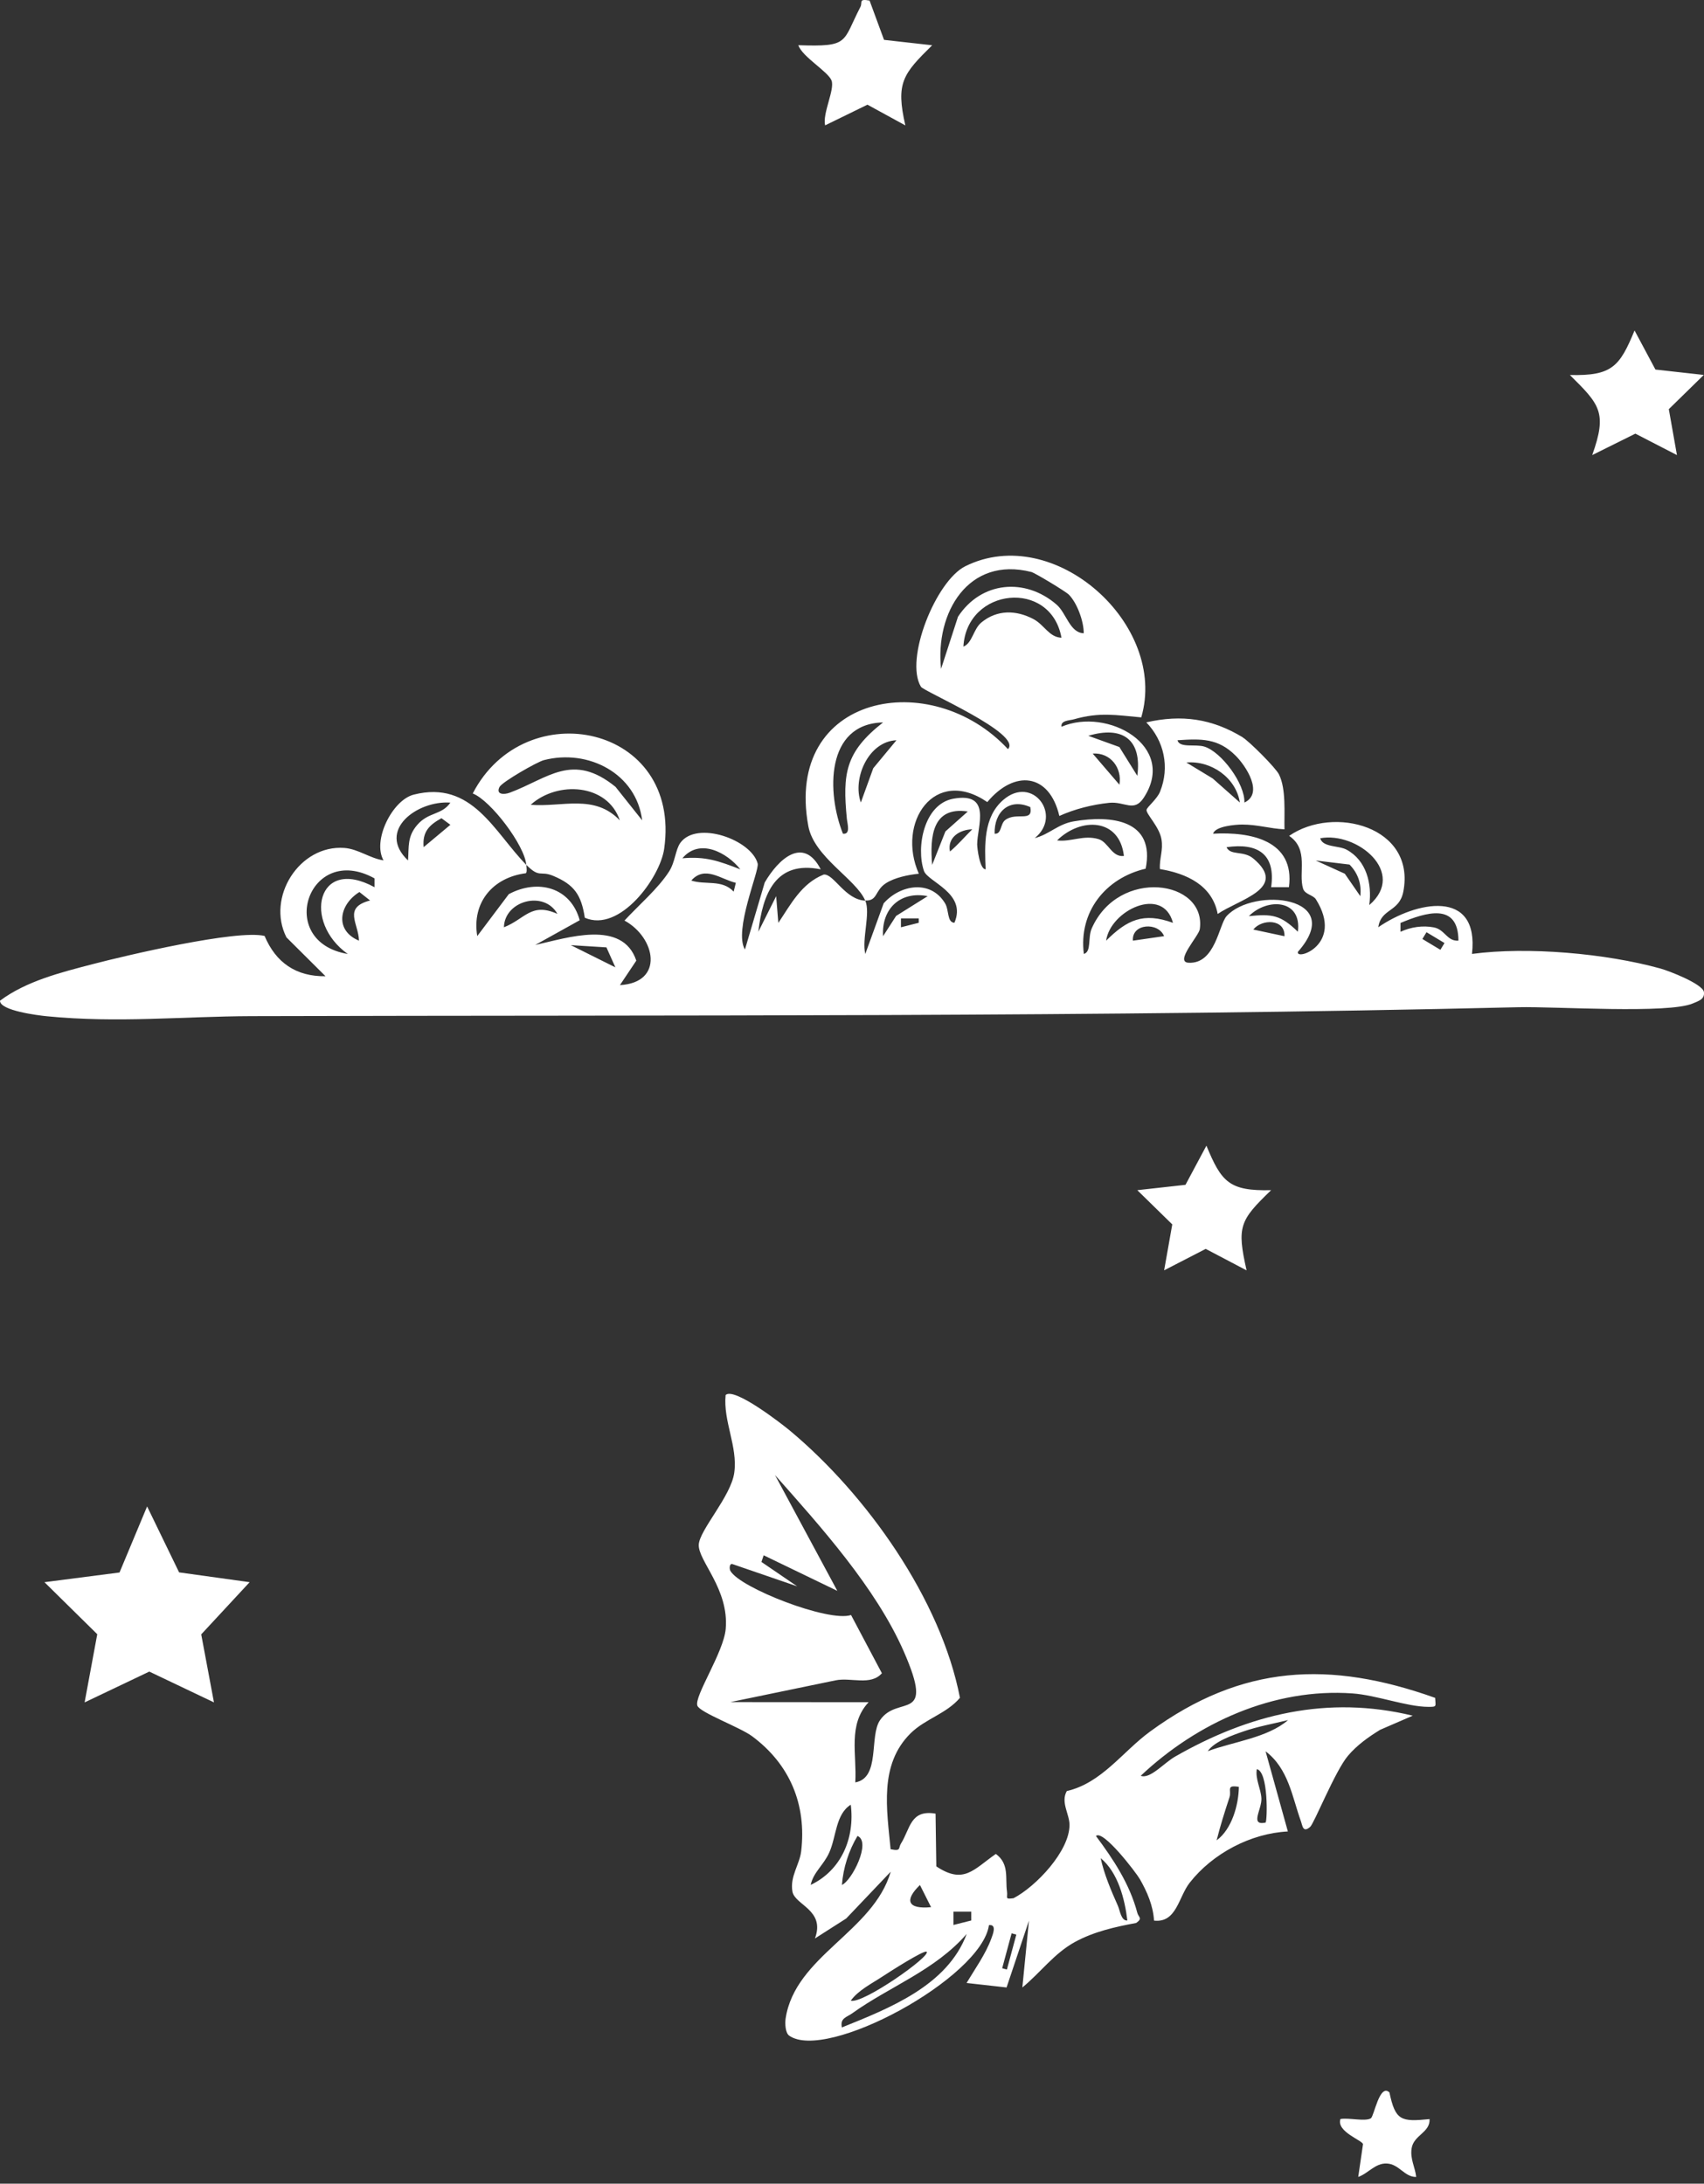
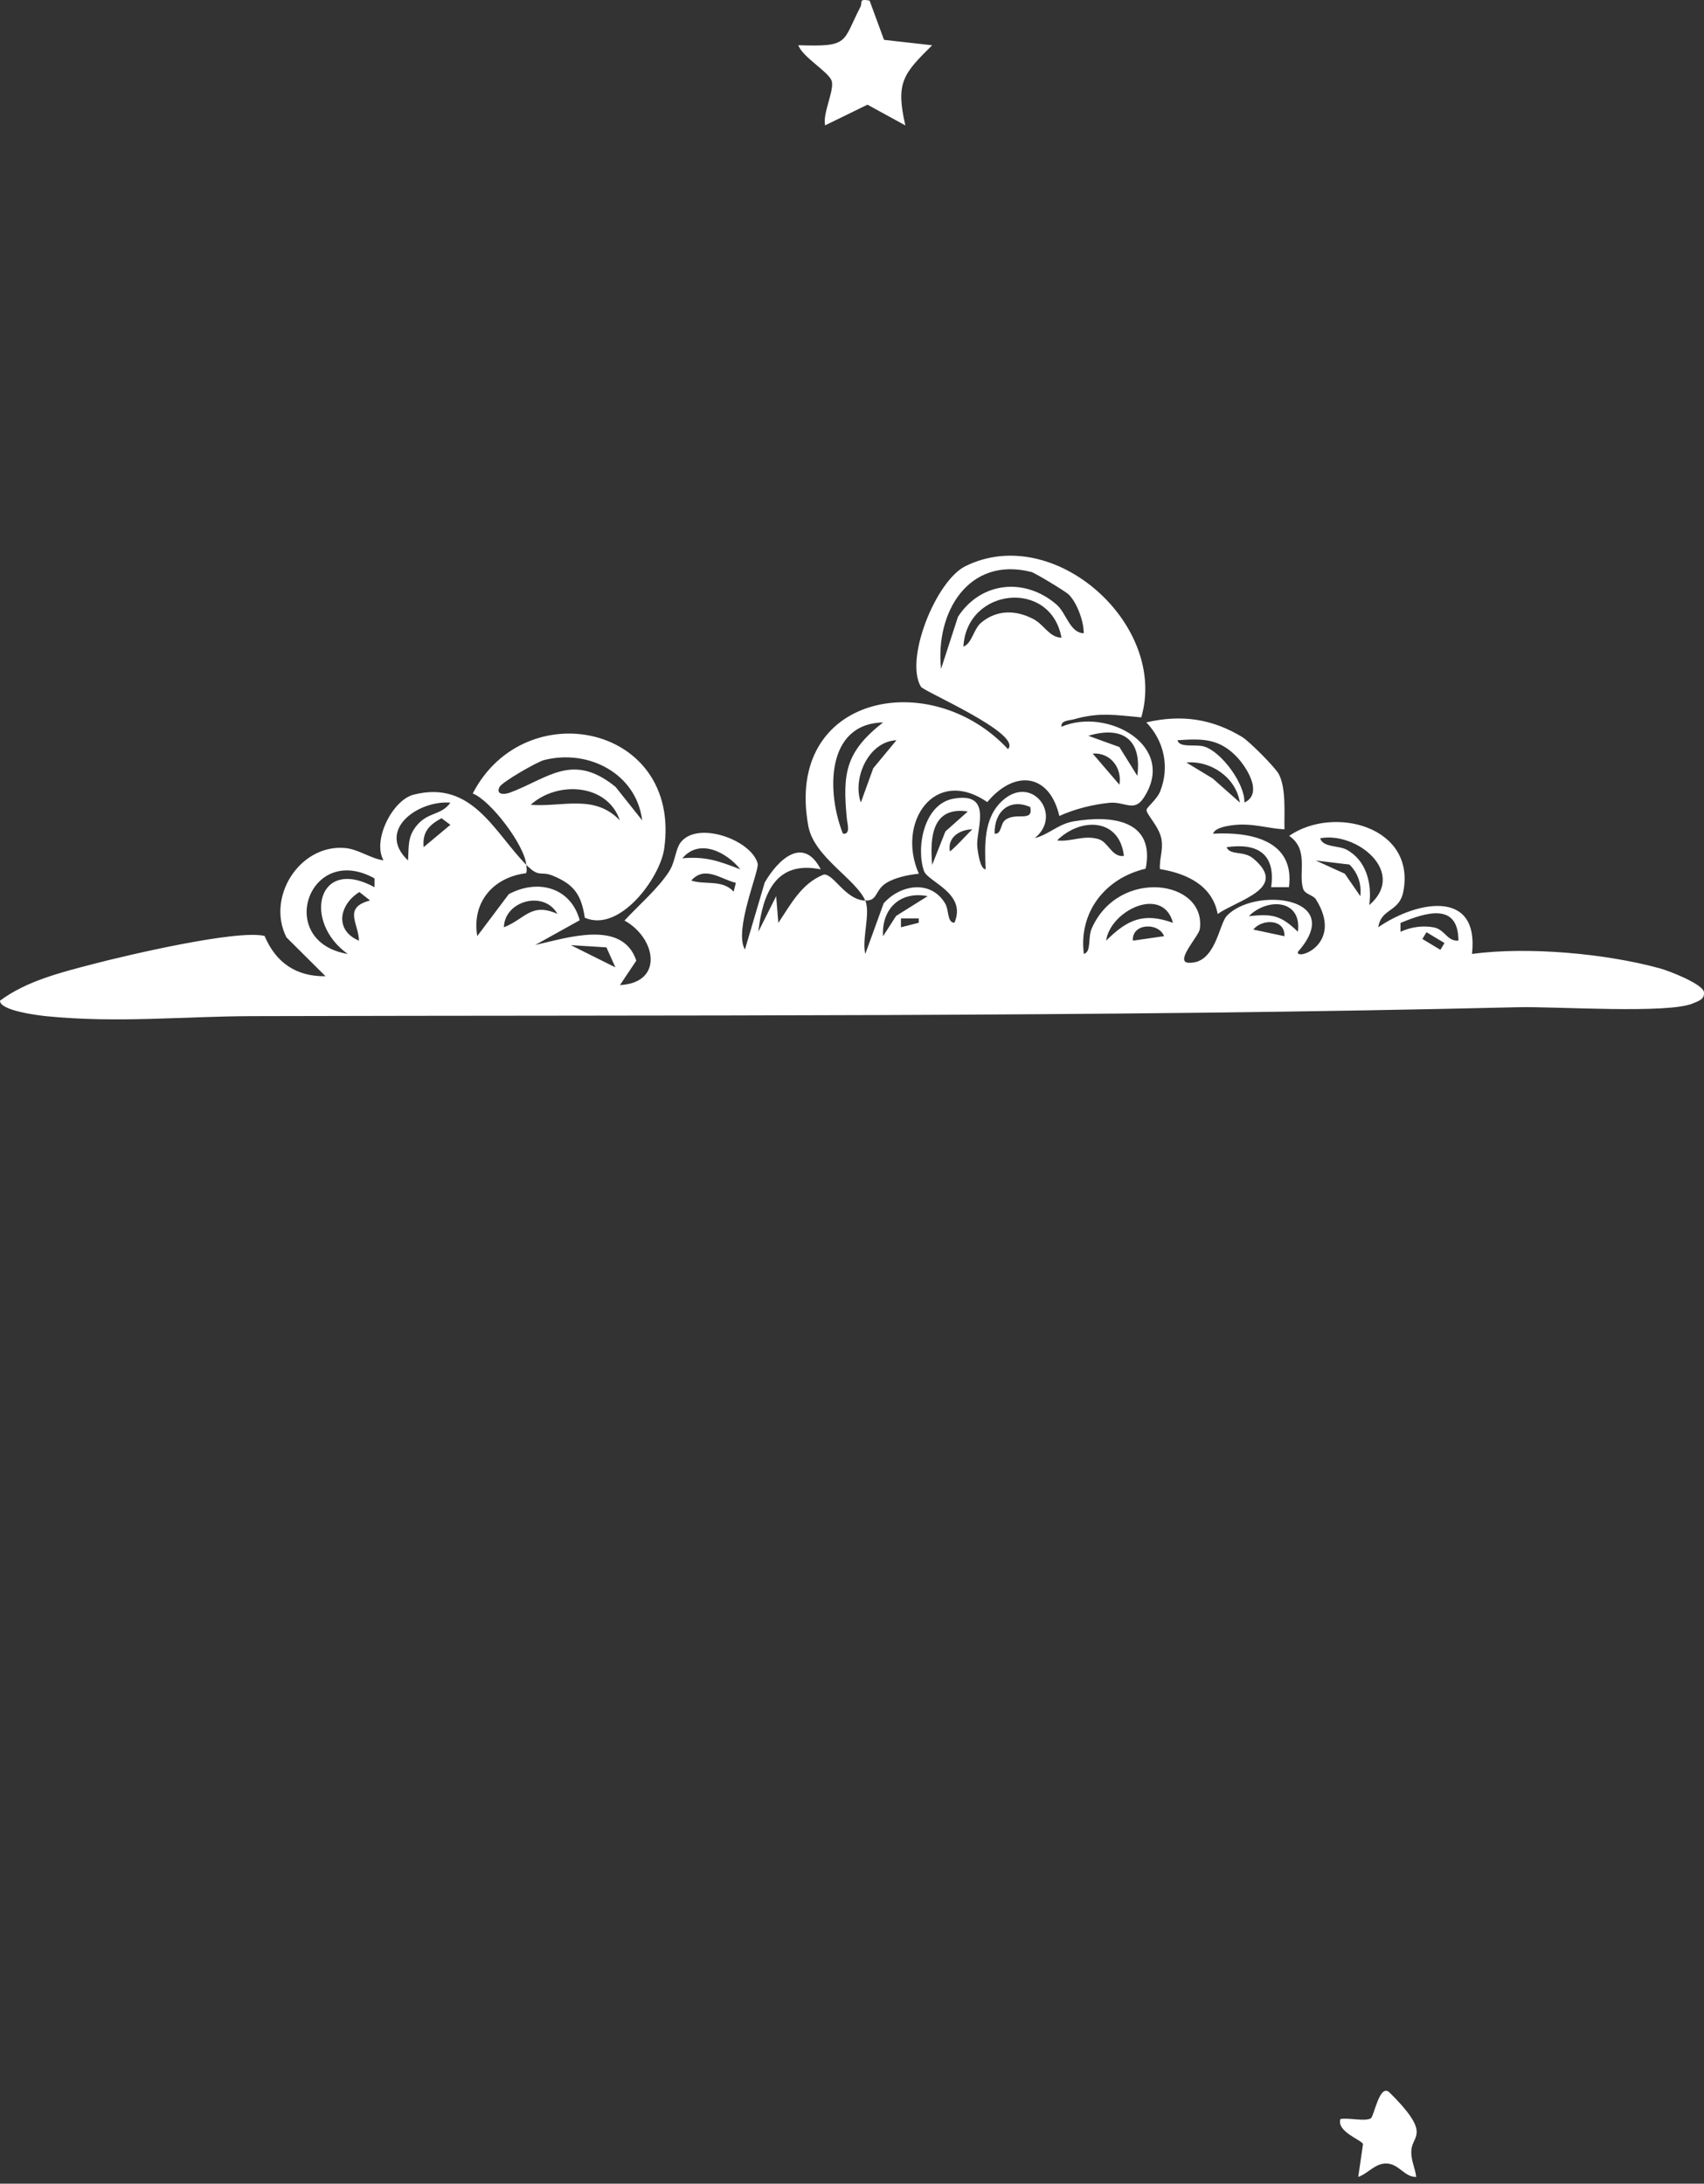
<svg xmlns="http://www.w3.org/2000/svg" fill="none" viewBox="0 0 220 282" height="282" width="220">
  <rect x="0" y="0" width="220" height="282" fill="#333333" stroke="none" />
  <path fill="white" d="M111.708 116.301C110.525 113.524 105.094 110.692 104.359 106.671C101.224 89.643 120.204 86.035 130.136 96.741C132.046 94.776 119.266 89.294 118.903 88.692C116.754 85.154 120.827 75.007 124.635 73.119C136.099 67.434 150.838 80.685 147.346 92.643C144.035 92.343 141.964 91.944 138.66 92.888C138.065 93.056 136.917 93.021 137.05 93.853C142.957 91.308 152.063 96.329 147.661 103.028C146.394 104.951 145.218 103.462 143.188 103.678C141.005 103.909 138.779 104.469 136.77 105.371C135.469 99.811 130.947 99.392 127.469 103.58C120.631 98.902 115.711 106.252 118.63 112.832C117.286 112.965 115.501 113.329 114.374 114.063C112.926 115 113.338 116.357 111.715 116.294C112.415 117.944 111.246 121.238 111.715 123.196L114.087 116.657C116.257 114.217 120.155 113.587 122.01 116.643C122.556 117.538 122.248 119.112 123.221 119.168C124.879 115.336 119.777 113.895 119.287 112.462C118.252 109.427 119.287 103.839 123.074 103.147C128.106 102.231 126.167 106.734 126.16 109.035C126.16 109.476 126.475 112.273 127.252 112.259C127.133 109.175 126.937 105.552 129.52 103.308C133.32 100.007 137.225 105.329 133.593 108.231C135.441 107.776 136.581 106.42 138.625 106.07C143.538 105.231 149.172 105.888 147.913 112.182C142.705 113.392 139.241 117.79 139.934 123.189C140.942 122.916 140.424 121.091 140.949 119.902C144.427 112.007 155.793 113.622 154.904 119.986C154.778 120.881 151.608 124.231 153.456 124.329C156.92 124.51 157.368 119.399 158.362 118.308C161.826 114.503 173.913 115.727 167.579 122.909C167.18 124.126 173.584 122.035 169.896 116.14C169.546 115.58 168.475 115.503 168.244 114.776C167.593 112.713 169.035 109.706 166.438 107.944C172.184 103.965 182.815 106.734 181.178 115.154C180.66 117.818 178.28 117.308 177.951 119.741C182.787 116.406 191.011 114.657 190.045 123.189C197.226 122.231 207.29 123.112 214.359 125.07C215.528 125.392 219.755 127.042 219.986 128.084C220.126 129.056 219.293 129.259 218.6 129.566C215.451 130.965 200.732 129.958 196.064 130.07C141.67 131.378 86.981 131.07 32.495 131.224C23.565 131.252 15.222 132.14 6.047 131.238C4.913 131.126 -0.021 130.517 6.68093e-05 129.231C3.387 126.692 7.902 125.566 11.961 124.51C16.265 123.385 30.578 120.014 34.161 120.867C35.61 124.315 38.234 126.126 42.028 126.07L36.982 121.049C34.364 115.881 38.654 109.077 44.456 109.503C46.255 109.636 47.774 110.853 49.517 111.105C48.047 108.531 50.657 103.329 53.401 102.622C60.953 100.692 63.808 107.469 67.944 111.685C67.755 109.189 63.374 103.385 61.036 102.469C67.769 89.427 88.045 93.587 85.749 109.622C85.217 113.35 80.017 120.483 75.503 118.517C75.048 115.545 74.131 114.238 71.416 113.105C69.722 112.399 69.694 113.455 67.951 111.685C67.972 112.007 68.07 112.615 67.895 112.769C63.654 113.308 60.89 116.524 61.617 120.888L65.691 115.469C69.428 113.469 73.676 114.573 74.845 118.839L69.099 122.035C73.228 121.119 80.367 118.706 82.152 124.056L80.038 127.217C85.805 126.895 84.65 121.07 80.626 118.881C82.418 116.937 84.965 114.755 86.379 112.552C87.184 111.294 87.198 109.727 87.842 108.839C89.969 105.916 97.031 108.455 97.822 111.524C98.053 112.434 94.701 120.161 96.177 122.622L98.732 113.965C100.482 110.951 103.722 107.916 105.962 112.266C100.139 111.084 98.473 115.413 97.906 120.329L100.209 115.734L100.489 119.182C102.091 116.797 103.47 114.084 106.354 112.937C107.655 112.825 109.104 116.203 111.722 116.308H111.708V116.301ZM138.002 76.797C137.61 76.392 133.628 73.986 133.159 73.867C124.998 71.79 120.722 79.147 121.499 86.378L123.683 79.65C126.671 75.07 132.361 74.559 136.42 78.084C137.673 79.168 138.128 81.734 139.92 81.776C139.92 80.224 139.073 77.888 138.002 76.797ZM137.043 82.35C135.665 74.748 124.81 75.86 124.383 83.504C125.544 83.042 125.656 81.245 126.713 80.378C128.75 78.706 131.199 78.776 133.418 79.944C134.839 80.692 135.434 82.287 137.043 82.357V82.35ZM114.01 93.294C106.55 93.469 106.739 102.455 108.831 107.664C109.853 107.797 109.398 106.371 109.335 105.727C108.775 99.916 109.118 97.126 114.01 93.294ZM146.835 100.189C147.465 95.448 144.882 93.706 140.508 95.021L144.518 96.469L146.835 100.189ZM115.739 95.594C112.121 95.748 110.028 100.524 111.141 103.636L112.744 99.21L115.739 95.594ZM144.525 101.336C144.896 99.189 143.384 97.154 141.075 97.315L144.525 101.336ZM82.908 105.937C82.166 99.909 75.965 96.678 70.226 98.161C69.344 98.385 64.802 100.993 64.487 101.636C63.997 102.622 65.075 102.643 65.803 102.371C70.758 100.538 73.9 97.084 79.471 101.615L82.908 105.937ZM80.024 105.944C78.428 101.175 71.948 100.818 68.518 103.93C72.57 104.259 76.749 102.496 80.024 105.944ZM58.146 103.65C53.919 103.336 48.558 107.231 52.68 111.119C52.806 109.329 52.568 108.049 53.856 106.545C55.319 104.832 57.026 105.287 58.146 103.65ZM133.012 104.224C130.325 103.028 128.337 104.825 128.414 107.664C129.345 107.755 129.114 106.392 129.793 105.888C131.227 104.818 133.425 106.259 133.019 104.224H133.012ZM124.949 104.797C120.358 104.105 120.036 108.077 120.351 111.692L122.059 107.371L124.949 104.797ZM58.139 106.51L56.998 105.664C55.416 106.538 54.514 107.406 54.696 109.399L58.146 106.517H58.139V106.51ZM145.106 110.538C144.546 105.636 139.549 105.51 136.476 108.531C138.296 108.755 139.892 107.783 141.831 108.364C143.104 108.741 143.531 110.734 145.113 110.538H145.106ZM125.523 107.098C123.886 107.133 122.283 108.154 122.647 109.965C123.641 109.133 124.579 108.035 125.523 107.098ZM176.79 116.874C181.675 112.685 175.187 107.371 170.449 108.252C170.778 109.448 172.828 109.168 173.857 109.727C176.426 111.119 177.16 114.147 176.783 116.874H176.79ZM95.583 112.266C93.861 110.091 90.32 108.189 88.101 110.839C91.124 110.566 92.825 111.203 95.583 112.266ZM175.628 115.72C175.803 114.154 175.327 112.762 174.235 111.65L169.875 111.126L173.626 112.832L175.621 115.72H175.628ZM48.355 113.434C39.844 108.72 35.463 121.622 44.904 123.196C39.081 119.091 40.894 110.503 48.355 114.573V113.434ZM95.002 114.007C93.077 113.559 91.019 111.72 89.249 113.713C91.068 114.315 93.231 113.531 94.722 115.147L95.002 114.014V114.007ZM47.781 116.287L46.402 115.196C43.764 116.832 43.169 120.154 46.346 121.476C46.304 119.259 44.239 117.21 47.781 116.287ZM119.763 115.727C116.187 115.028 113.793 117.406 114.01 120.902L115.697 118.28L119.763 115.734V115.727ZM71.969 118.021C70.24 114.93 65.131 116.322 65.061 119.748C67.804 118.678 68.567 116.49 71.969 118.021ZM151.44 119.175C150.145 114.294 143.349 117.573 142.81 121.476C145.505 118.804 147.605 117.776 151.44 119.175ZM167.565 120.322C168.111 116.154 163.66 115.888 161.238 118.308C164.255 118.007 165.319 118.154 167.565 120.322ZM188.296 121.476C188.275 116.496 184.089 117.825 180.814 119.189V120.329C182.151 119.72 183.669 119.483 185.118 119.762C186.567 120.042 186.805 121.573 188.296 121.476ZM118.616 118.601H116.32V119.748L118.616 119.168V118.601ZM165.836 120.902C165.927 118.622 162.897 118.657 161.812 120.042L165.836 120.902ZM150.292 120.895C149.557 119.049 146.093 119.238 146.268 121.476L150.292 120.895ZM184.173 120.385L183.641 121.259L185.965 122.657L186.497 121.783L184.173 120.385ZM79.45 124.923L78.296 122.343L73.697 122.056L79.45 124.923Z" />
-   <path fill="white" d="M115.035 238.814C116.379 239.094 115.959 238.646 116.323 238.073C117.526 236.177 117.512 233.653 120.788 234.212L120.886 241.024C124.434 243.387 125.694 241.422 128.571 239.415C130.341 240.709 129.767 242.562 130.012 244.282C130.124 245.066 129.655 245.296 130.852 245.135C133.764 243.618 138.089 239.045 138.082 235.667C138.082 234.261 136.913 232.744 137.732 231.296C142.246 230.254 144.92 226.219 148.475 223.618C160.338 214.94 171.662 214.408 185.289 219.261C185.338 220.366 185.562 220.429 184.414 220.422C181.663 220.422 177.702 218.905 174.623 218.688C164.446 217.961 154.543 222.471 147.278 229.324C148.489 229.779 150.246 227.688 151.709 226.849C161.318 221.345 171.396 218.898 182.398 221.562L178.185 223.387C176.659 224.324 175.21 225.359 174.042 226.73C172.376 228.688 169.674 235.478 169.143 235.933C168.205 236.73 168.17 235.772 167.939 235.142C166.826 232.038 166.35 228.401 163.397 226.163L166.273 236.513C161.458 236.758 156.552 239.366 153.598 243.135C152.149 244.982 151.905 248.359 148.993 248.024C148.881 246.094 148.104 244.31 147.159 242.66C146.697 241.856 142.414 236.226 141.497 237.1C143.751 240.121 145.858 243.31 146.837 247.024C146.998 247.625 147.572 247.702 146.69 248.331C143.968 248.835 141.231 249.45 138.782 250.786C136.08 252.268 134.317 254.765 131.993 256.66L132.847 248.031L129.956 256.66L124.791 256.08C125.883 254.261 127.248 252.359 127.983 250.352C128.179 249.814 128.739 248.478 127.682 248.611C126.716 255.443 106.678 266.296 101.884 262.877C101.387 262.52 101.338 261.31 101.429 260.674C102.654 252.59 112.732 249.499 115 241.709L109.254 247.751L105.216 250.331C106.587 246.653 102.626 246.024 102.311 244.282C101.961 242.338 103.235 240.786 103.438 239.073C104.152 233.038 101.975 227.828 97.097 224.212C95.522 223.045 90.364 221.163 90.035 220.268C89.594 219.073 93.437 213.38 93.696 210.352C94.136 205.177 90.112 201.562 90.217 199.471C90.315 197.569 94.381 193.247 94.801 190.177C95.263 186.786 93.353 183.548 93.682 180.156C94.759 179.087 100.869 183.821 102.01 184.772C111.878 193.017 121.481 206.527 123.937 219.254C122.195 221.317 119.451 221.968 117.554 223.849C113.467 227.905 114.503 233.681 114.986 238.828L115.035 238.814ZM110.423 230.177C113.691 229.604 112.2 224.226 113.614 222.149C115.917 218.758 120.802 222.667 116.687 213.275C113.082 205.052 105.971 197.156 100.057 190.485L108.106 205.443L98.595 200.849L98.308 201.709L102.92 204.856L94.57 201.989C94.171 201.863 94.15 202.583 94.29 202.842C95.452 205.031 107 209.534 109.877 208.562L113.859 216.08C112.424 217.73 109.863 216.59 107.889 216.996L94.297 219.807L112.144 219.821C109.429 222.737 110.647 226.541 110.423 230.17V230.177ZM166.287 222.135C164.404 222.597 162.375 222.961 160.555 223.59C159.155 224.073 156.776 224.898 155.929 226.149C159.218 224.919 163.634 224.429 166.294 222.135H166.287ZM163.404 235.359C163.62 235.073 163.781 228.786 162.263 228.464C162.053 229.772 162.788 230.975 162.858 232.233C162.935 233.66 161.304 235.8 163.404 235.366V235.359ZM159.946 230.758C158.231 230.457 159.036 231.205 158.735 232.107C158.133 233.926 157.539 235.807 157.077 237.66C159.043 236.219 159.918 233.087 159.946 230.758ZM104.67 243.415C108.624 241.52 110.381 237.373 109.842 233.059C107.889 234.275 107.994 237.121 107.077 239.205C106.342 240.87 105.013 241.765 104.67 243.408V243.415ZM108.701 243.415C109.982 242.877 112.522 237.842 110.71 237.093C109.583 238.975 108.862 241.212 108.701 243.415ZM145.55 248.01C145.221 245.254 144.353 241.814 142.106 239.961C142.54 242.003 143.464 244.177 144.318 246.087C144.605 246.73 144.738 248.08 145.55 248.01ZM120.207 246.289L118.772 243.429C116.736 245.394 117.17 246.583 120.207 246.289ZM125.393 246.87H123.097V248.59L125.393 248.01V246.87ZM108.694 261.821C114.811 259.352 122.314 256.436 124.812 249.744C120.704 254.471 114.895 256.506 110.031 259.996C109.317 260.513 108.435 260.604 108.694 261.821ZM130.607 249.667L129.389 254.177L129.998 254.345L131.216 249.835L130.607 249.667ZM119.633 252.045C119.318 251.772 114.664 254.765 113.922 255.254C112.564 256.149 110.78 257.038 109.842 258.366C111.382 258.828 120.249 252.59 119.633 252.052V252.045Z" />
-   <path fill="white" d="M23.124 203.056L32.229 204.322L25.979 211.063L27.624 219.846L19.274 215.867L10.925 219.846L12.556 211.042L5.739 204.322L15.432 203.07L18.994 194.538L23.124 203.056Z" />
  <path fill="white" d="M160.447 95.231C161.287 95.741 164.696 99.133 165.13 100.014C166.067 101.909 165.788 105.007 165.836 107.098C163.933 107.007 162.33 106.476 160.363 106.482C159.594 106.482 156.878 106.678 156.626 107.664C161.448 107.392 167.215 108.517 166.41 114.573H164.115C164.724 110.315 162.407 108.818 158.355 109.406C158.859 110.524 160.531 109.811 161.791 110.853C166.424 114.713 159.958 116.133 157.214 118.028C156.514 114.315 153.19 112.797 149.753 112.231C149.669 110.825 150.208 109.832 149.949 108.35C149.662 106.734 147.934 105.091 148.032 104.58C148.102 104.196 149.368 103.224 149.767 102.245C151.048 99.084 150.299 95.671 147.997 93.287C152.553 92.238 156.486 92.804 160.454 95.224H160.447V95.231ZM160.664 103.643C163.184 102.441 160.86 98.909 159.524 97.58C157.249 95.315 155.086 95.392 152.021 95.594C152.287 96.636 154.358 96.056 155.506 96.42C157.697 97.112 160.741 101.196 160.664 103.643ZM160.076 103.636C159.58 100.441 156.381 98.196 153.169 98.469L156.57 100.531L160.076 103.636Z" />
  <path fill="white" d="M112.275 0.091L114.136 5.147L120.351 5.846C116.579 9.559 115.627 10.685 116.887 16.196L111.995 13.518L106.529 16.189C106.165 14.671 107.795 11.566 107.362 10.406C106.928 9.245 103.582 7.35 103.071 5.839C109.734 6.063 108.712 5.482 111.085 0.895C111.393 0.301 110.784 -0.196 112.282 0.077V0.091H112.275Z" />
-   <path fill="white" d="M213.75 47.727L219.972 48.42L215.457 52.839L216.507 58.769L211.139 56L205.568 58.769C207.542 53.245 206.527 52.238 202.685 48.427C208.102 48.553 209.102 47.371 211.034 42.678L213.736 47.734H213.75V47.727Z" />
-   <path fill="white" d="M164.114 153.699C160.034 157.622 159.677 158.413 160.944 164.056L155.667 161.28L150.299 164.049L151.349 158.119L146.834 153.699L153.056 153.007L155.758 147.951C157.697 152.643 158.69 153.825 164.107 153.699H164.114Z" />
-   <path fill="white" d="M179.384 270.204C180.154 273.869 180.882 274.029 184.57 273.659C184.647 275.414 182.526 275.708 182.253 277.428C182.036 278.799 182.701 279.855 182.841 281.127C181.322 281.155 180.651 279.47 179.048 279.393C177.557 279.323 176.626 280.694 175.359 281.127L175.975 276.897C175.898 276.393 172.525 275.302 173.057 273.652C174.086 273.449 176.255 274.008 176.99 273.554C177.403 273.295 178.11 269.029 179.377 270.204H179.384Z" />
+   <path fill="white" d="M179.384 270.204C184.647 275.414 182.526 275.708 182.253 277.428C182.036 278.799 182.701 279.855 182.841 281.127C181.322 281.155 180.651 279.47 179.048 279.393C177.557 279.323 176.626 280.694 175.359 281.127L175.975 276.897C175.898 276.393 172.525 275.302 173.057 273.652C174.086 273.449 176.255 274.008 176.99 273.554C177.403 273.295 178.11 269.029 179.377 270.204H179.384Z" />
</svg>